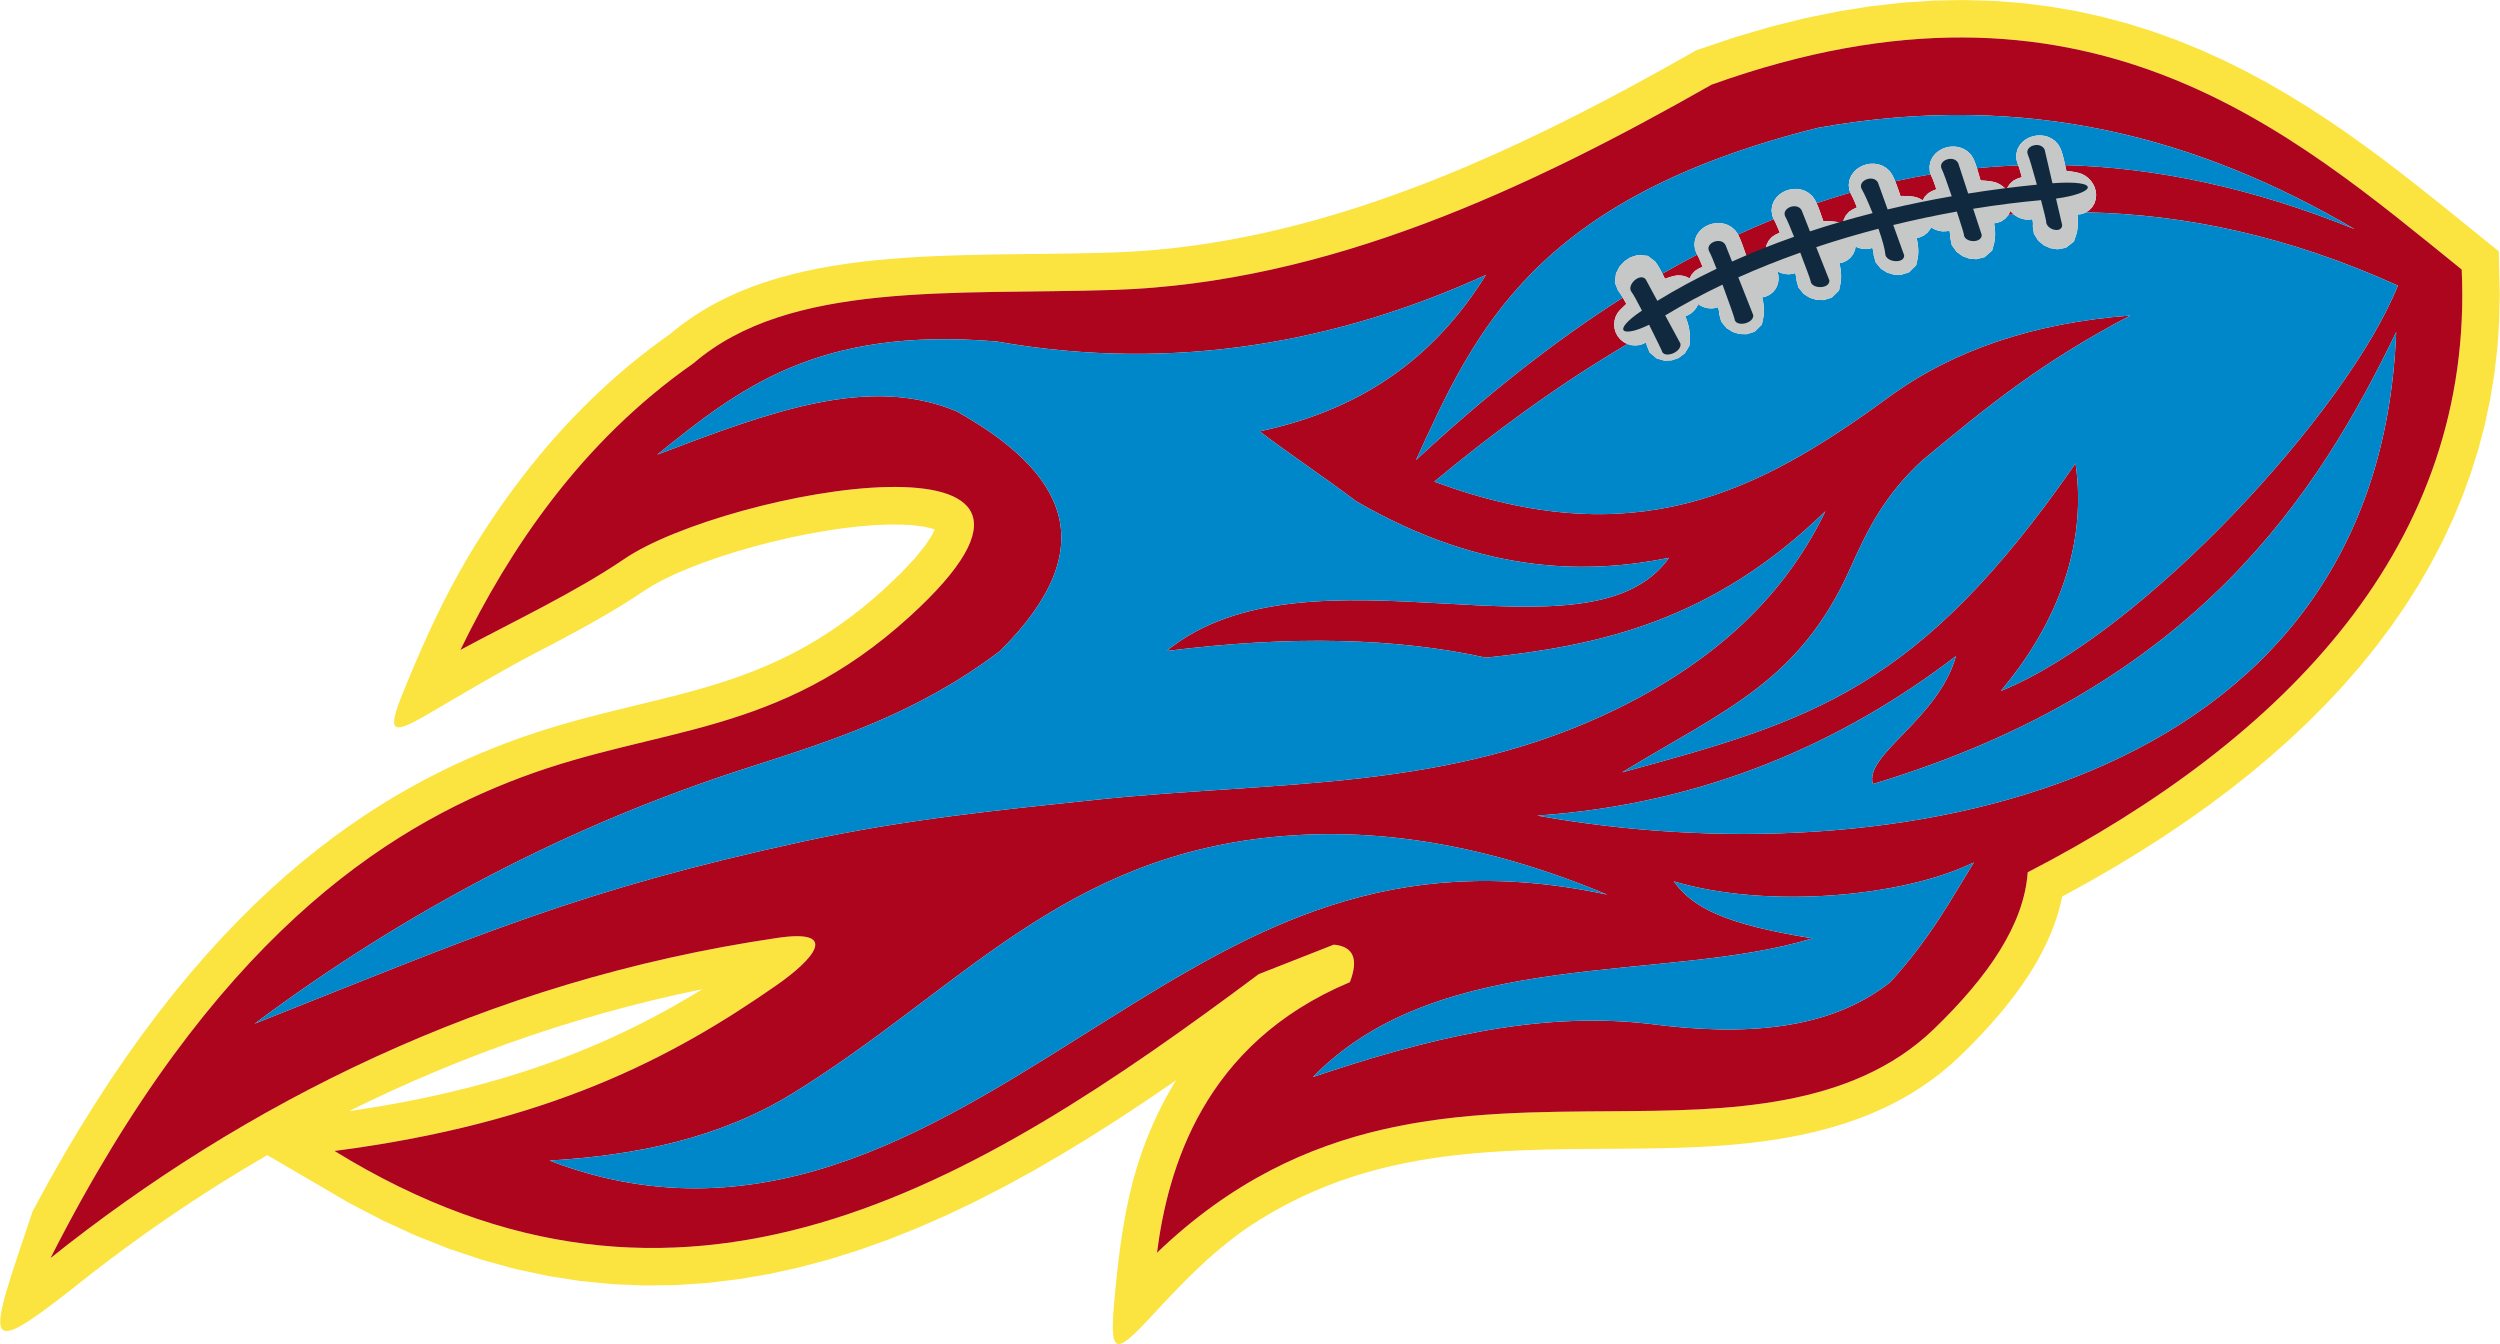
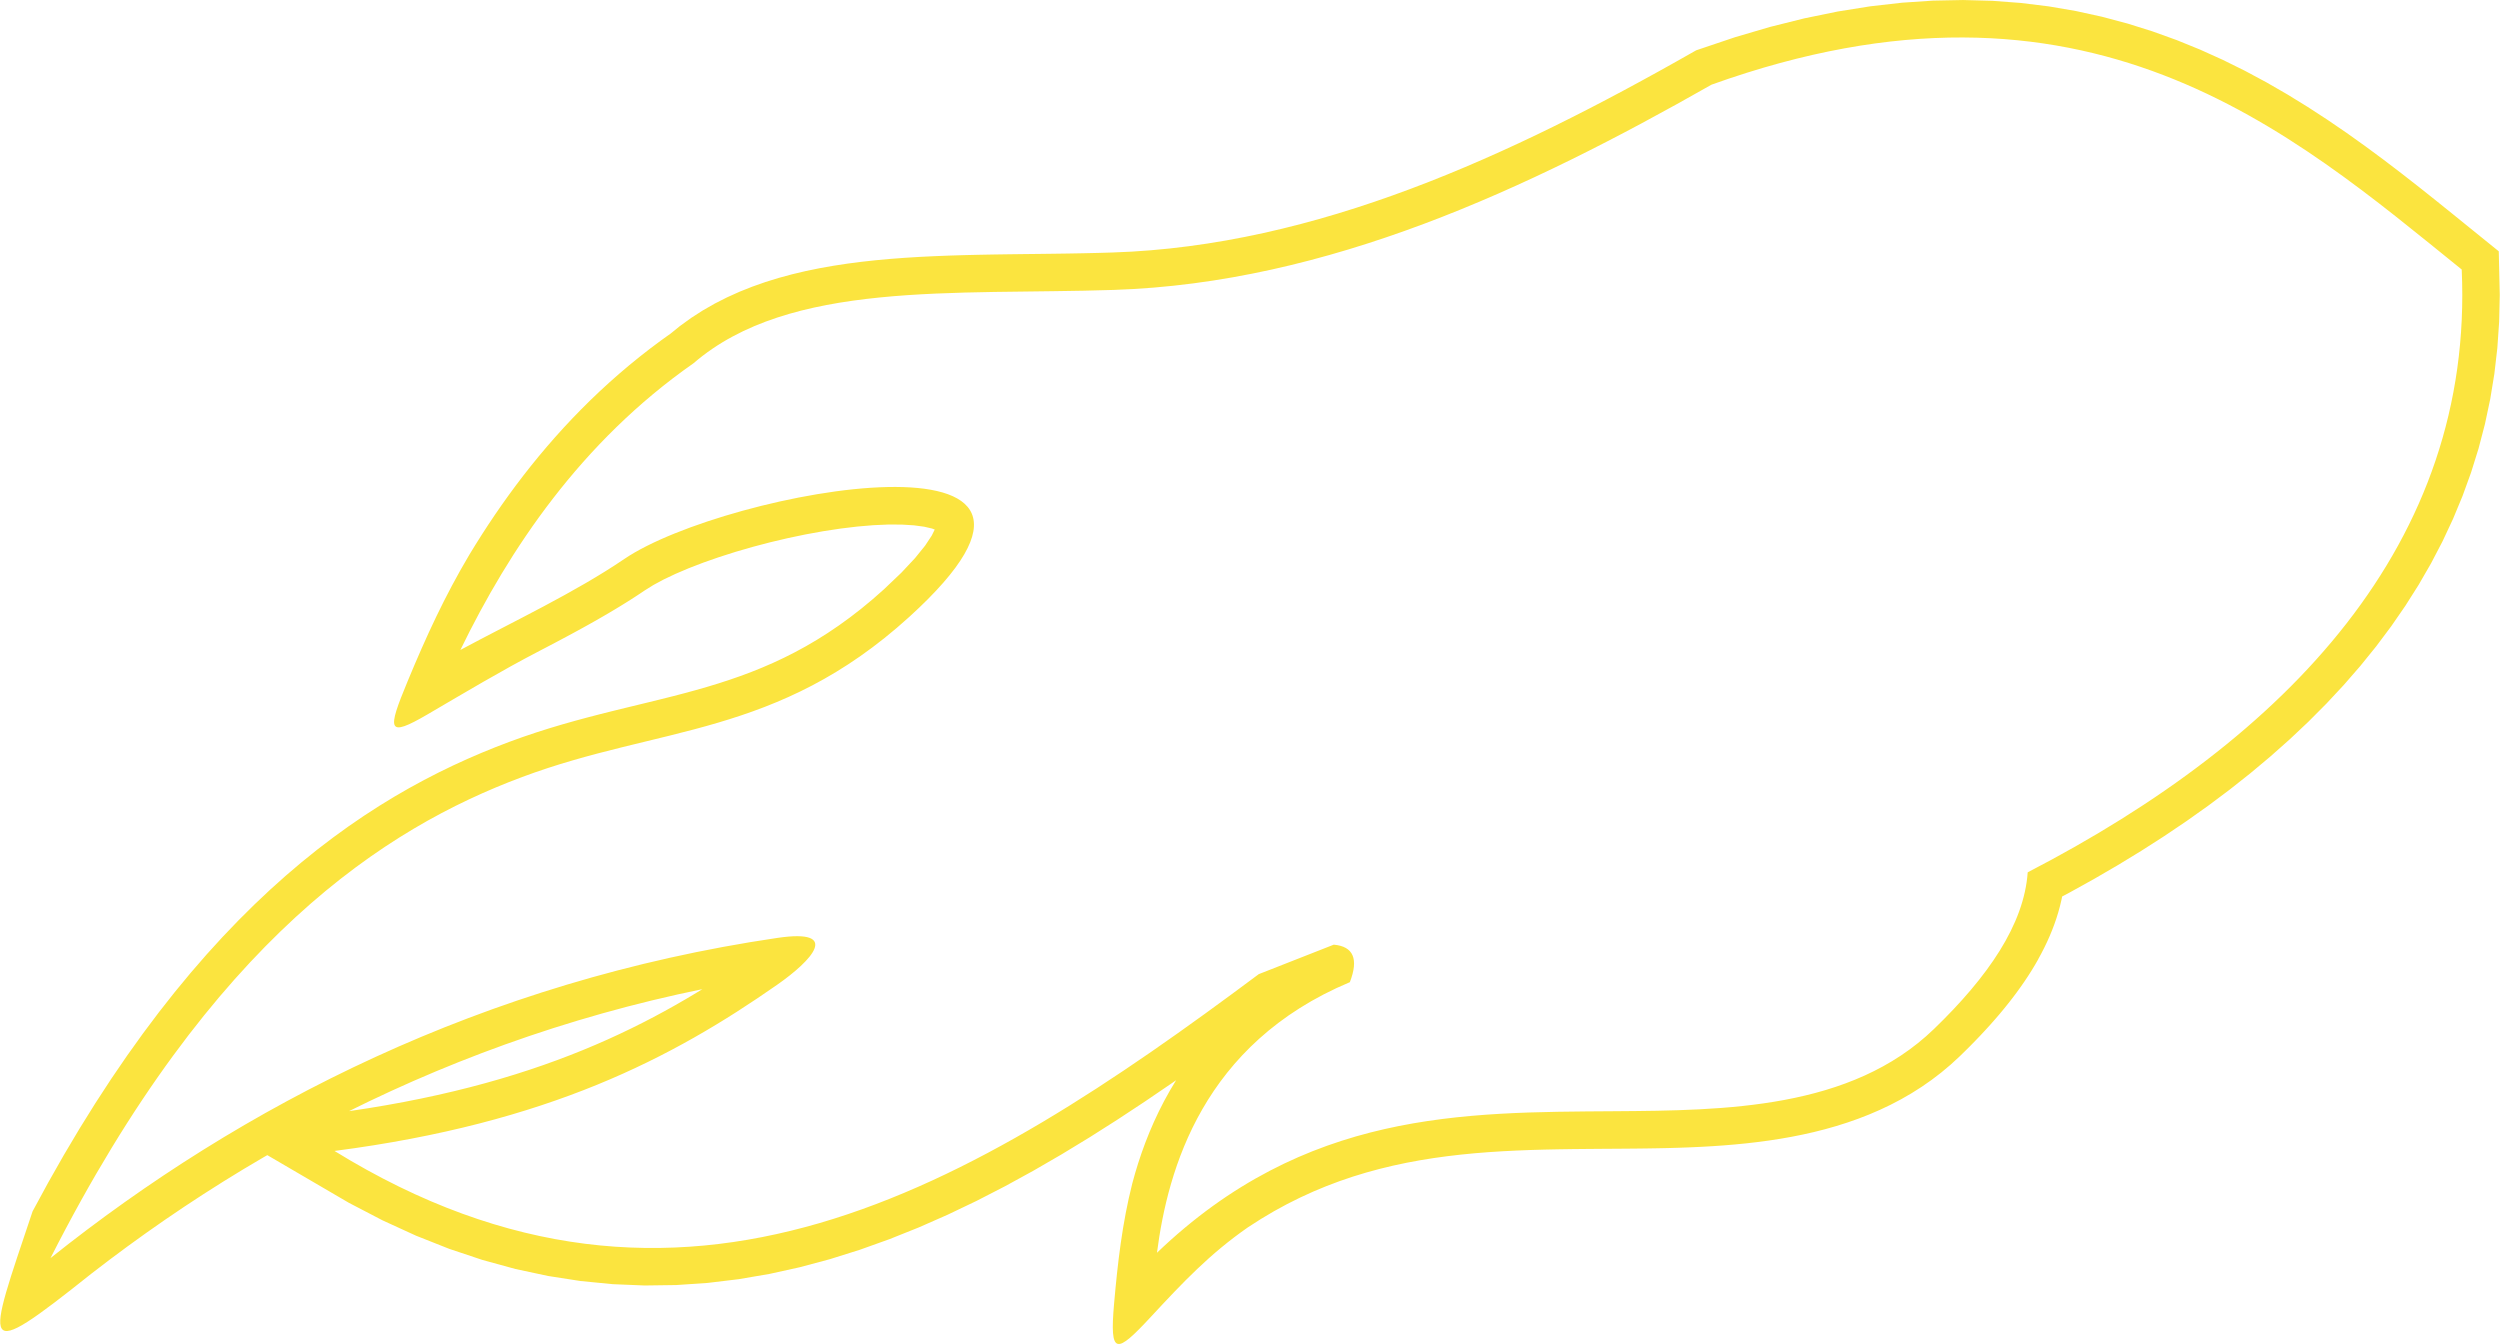
<svg xmlns="http://www.w3.org/2000/svg" xml:space="preserve" width="3300px" height="1774px" version="1.1" style="shape-rendering:geometricPrecision; text-rendering:geometricPrecision; image-rendering:optimizeQuality; fill-rule:evenodd; clip-rule:evenodd" viewBox="0 0 3457.45 1858.98">
  <defs>
    <style type="text/css">
   
    .fil2 {fill:#0087C9}
    .fil1 {fill:#AE051E}
    .fil3 {fill:#C5C8C6}
    .fil0 {fill:#FBE43F}
    .fil4 {fill:#10293F;fill-rule:nonzero}
   
  </style>
  </defs>
  <g id="Layer_x0020_1">
    <path class="fil0" d="M2819.02 1326.77l4.28 -7.88 4.07 -7.94 3.85 -8.02 3.61 -8.07 3.37 -8.15 3.13 -8.23 2.87 -8.31 2.59 -8.36 2.32 -8.44 2.03 -8.52 0.97 -4.82 10.36 -5.48 33.61 -18.64 32.98 -19.18 32.34 -19.72 31.65 -20.28 30.93 -20.85 30.19 -21.42 29.4 -22.01 28.59 -22.61 27.73 -23.21 26.85 -23.82 25.93 -24.45 24.97 -25.08 23.98 -25.72 22.94 -26.38 21.88 -27.04 20.75 -27.7 19.6 -28.38 18.41 -29.05 17.17 -29.74 15.88 -30.42 14.56 -31.11 13.19 -31.78 11.78 -32.47 10.33 -33.13 8.83 -33.8 7.3 -34.44 5.74 -35.09 4.13 -35.72 2.5 -36.34 0.84 -36.95 -1.37 -60.41 -40.93 -33.11 -22.63 -18.32 -23.09 -18.6 -23.6 -18.77 -24.14 -18.86 -24.7 -18.84 -25.32 -18.72 -25.95 -18.53 -26.64 -18.2 -27.35 -17.8 -28.1 -17.29 -28.91 -16.68 -29.73 -15.95 -30.59 -15.14 -31.49 -14.21 -32.42 -13.18 -33.38 -12.03 -34.35 -10.78 -35.35 -9.42 -36.37 -7.97 -37.42 -6.4 -38.46 -4.73 -39.52 -2.97 -40.6 -1.11 -41.69 0.84 -42.78 2.88 -43.9 4.99 -45.03 7.19 -46.2 9.48 -47.37 11.84 -48.58 14.28 -53.54 18.05 -28.04 15.85 -23.73 13.24 -23.85 13.1 -23.95 12.95 -24.05 12.77 -24.16 12.58 -24.26 12.36 -24.36 12.13 -24.46 11.89 -24.55 11.61 -24.65 11.33 -24.75 11.02 -24.84 10.71 -24.92 10.35 -25.01 10 -25.1 9.61 -25.2 9.23 -25.27 8.81 -25.35 8.38 -25.43 7.93 -25.52 7.46 -25.59 6.97 -25.68 6.48 -25.75 5.96 -25.83 5.42 -25.9 4.87 -25.98 4.3 -26.05 3.71 -26.14 3.12 -26.2 2.48 -26.28 1.86 -26.6 1.2 -20.21 0.59 -20.51 0.47 -20.58 0.37 -20.64 0.29 -20.66 0.26 -20.68 0.23 -20.67 0.26 -20.66 0.3 -20.62 0.39 -20.57 0.49 -20.49 0.63 -20.42 0.81 -20.31 1 -20.21 1.25 -20.08 1.52 -19.94 1.82 -19.79 2.17 -19.61 2.54 -19.43 2.97 -19.25 3.41 -19.03 3.92 -18.8 4.45 -18.56 5.03 -18.3 5.66 -18.01 6.34 -17.7 7.04 -17.36 7.82 -17 8.62 -16.57 9.48 -16.11 10.36 -15.61 11.29 -12.64 10.27 -13.57 9.7 -14.99 11.2 -14.63 11.42 -14.31 11.64 -13.95 11.86 -13.62 12.03 -13.29 12.22 -12.98 12.39 -12.64 12.57 -12.32 12.7 -12.02 12.85 -11.71 12.98 -11.4 13.1 -11.12 13.2 -10.81 13.31 -10.54 13.4 -10.25 13.49 -9.97 13.55 -9.7 13.6 -9.44 13.65 -9.17 13.71 -8.91 13.72 -8.67 13.75 -8.43 13.76c-34.09,57.41 -59.79,113.21 -85.56,175.38 -28.21,68.05 -28.65,78.53 27.77,45.57 52.8,-30.83 100.58,-59.58 154.6,-87.67l7.42 -3.86 7.44 -3.9 7.47 -3.93 7.46 -3.96 7.47 -3.98 7.49 -4.03 7.49 -4.06 7.46 -4.09 7.45 -4.13 7.44 -4.17 7.4 -4.22 7.36 -4.24 7.32 -4.28 7.29 -4.34 7.25 -4.39 7.17 -4.43 7.13 -4.47 7.06 -4.54 6.98 -4.59 5.94 -3.99 12.24 -7.64 14 -7.54 16.43 -7.81 18.49 -7.88 20.22 -7.78 21.65 -7.57 22.79 -7.26 23.63 -6.85 24.24 -6.36 24.56 -5.79 24.62 -5.14 24.39 -4.43 23.91 -3.63 23.12 -2.79 22.05 -1.87 20.64 -0.91 18.87 0.07 16.71 1.03 14.05 1.89 10.82 2.5 3.87 1.42 -4.13 8.39 -9.12 13.81 -13.92 17.23 -18.94 20.23 -24.26 23.12 -15.72 13.85 -15.71 12.99 -15.56 12.04 -15.43 11.17 -15.31 10.34 -15.21 9.57 -15.13 8.86 -15.09 8.2 -15.06 7.6 -15.05 7.04 -15.07 6.53 -15.12 6.08 -15.17 5.67 -15.27 5.3 -15.38 4.98 -15.5 4.72 -15.63 4.47 -15.79 4.3 -15.97 4.16 -16.14 4.06 -16.33 4.01 -16.53 4.02 -16.73 4.06 -16.95 4.16 -17.16 4.3 -17.39 4.51 -17.61 4.75 -17.84 5.06 -18.06 5.4 -18.29 5.81 -18.52 6.26 -18.7 6.76 -18.89 7.25c-6.39,2.6 -12.78,5.2 -19.17,7.81 -6.49,2.8 -12.98,5.6 -19.48,8.4l-19.76 9.04 -20.03 9.72 -20.29 10.44 -20.51 11.18 -20.73 11.98 -20.92 12.79 -21.1 13.66 -21.27 14.55 -21.41 15.49 -21.54 16.44 -21.66 17.45 -21.75 18.49 -21.84 19.55 -21.9 20.66 -21.96 21.79 -22 22.96 -22.03 24.17 -22.05 25.41 -22.05 26.68 -22.04 27.99 -22.02 29.34 -21.99 30.72 -21.95 32.12 -21.89 33.58 -21.84 35.07 -21.75 36.59 -21.67 38.15 -21.58 39.74c-64,191.22 -77.18,212.6 81.5,86.09l24.81 -18.98 25.21 -18.73 25.6 -18.46 26.02 -18.2 26.41 -17.89 26.81 -17.59 27.21 -17.27 27.61 -16.95 28.01 -16.59 5.45 -3.12 112.7 65.87 46.67 24.32 46.39 21.25 46.1 18.26 45.82 15.31 45.52 12.47 45.2 9.67 44.88 6.98 44.53 4.35 44.16 1.82 43.77 -0.61 43.36 -2.94 42.96 -5.17 42.53 -7.28 42.1 -9.29 41.69 -11.18 41.28 -12.96 40.89 -14.65 40.51 -16.21 40.15 -17.68 39.81 -19.04 39.49 -20.31 39.19 -21.48 38.91 -22.55 38.67 -23.52 38.43 -24.41 38.21 -25.19 38.02 -25.89 5.15 -3.6 -8.59 14.32 -7.99 14.45 -7.37 14.48 -6.78 14.47 -6.23 14.45 -5.69 14.37 -5.19 14.28 -4.71 14.15 -4.26 14.02 -3.83 13.83c-13.88,54.93 -20.2,109.51 -25.17,166.18 -6.34,72.35 2.8,70.13 51.05,18.15 44.22,-47.64 81.47,-87.1 134.14,-123.69l18.02 -11.57 18.04 -10.7 18.07 -9.85 18.12 -9.05 18.14 -8.29 18.2 -7.56 18.25 -6.88 18.31 -6.23 18.39 -5.61 18.46 -5.03 18.53 -4.48 18.62 -3.97 18.7 -3.48 18.78 -3.03 18.89 -2.6 18.96 -2.22 19.04 -1.86 19.12 -1.53 19.22 -1.24 19.28 -0.98 19.37 -0.76 19.42 -0.56 19.5 -0.41 19.57 -0.29 19.61 -0.19 19.68 -0.16 19.73 -0.13 14.36 -0.1 14.53 -0.13 14.7 -0.18 14.87 -0.24 15 -0.32 15.12 -0.43 15.24 -0.56 15.34 -0.71 15.42 -0.88 15.48 -1.08 15.53 -1.29 15.58 -1.53 15.61 -1.81 15.62 -2.08 15.61 -2.4 15.61 -2.74 15.59 -3.11 15.53 -3.49 15.47 -3.92 15.4 -4.36 15.32 -4.83 15.2 -5.34 15.06 -5.86 14.92 -6.42 14.75 -7.01 14.54 -7.61 14.3 -8.25 14.06 -8.9 13.78 -9.6 13.45 -10.28 13.1 -10.99 12.4 -11.41 7.68 -7.5 7.2 -7.18 7.05 -7.21 6.93 -7.23 6.77 -7.27 6.62 -7.28 6.47 -7.32 6.33 -7.36 6.15 -7.4 5.99 -7.43 5.82 -7.46 5.65 -7.51 5.46 -7.57 5.28 -7.58 5.09 -7.64 4.92 -7.72 4.71 -7.78 4.5 -7.82zm-2749.5 413.5c264.2,-211.05 598.85,-383.06 1005.47,-442.92 89.47,-13.17 47.28,31.57 -0.41,64.88 -144.73,101.04 -315.78,191.25 -612.24,229.8 480.71,296.36 882.37,51.25 1278.53,-244.58 34.59,-13.59 69.18,-27.18 103.77,-40.77 27.17,2.48 34.58,19.77 22.23,51.88 -203.33,85.24 -251.83,258.6 -266.82,374.3 205.13,-196.71 423.38,-194.29 633.49,-195.79 151.92,-1.08 326.22,-2.64 441.19,-113.65 74.85,-72.27 124.72,-144.53 129.73,-216.8 358.63,-185.54 617.46,-454.71 600.35,-833.82 -235.96,-190.46 -519.14,-441.61 -1037.64,-255.71 -253.96,144.45 -531.05,274.23 -826.74,283.93 -221.7,7.29 -448.48,-13.23 -581.5,101.48 -155.78,108.84 -255.01,257.78 -322.41,396.53 71.98,-38.8 158.6,-79.5 226.63,-125.77 140.9,-95.82 698.69,-196.46 394.14,80.16 -182.9,166.12 -345.66,150.56 -535.34,221.37 -189.68,70.81 -428.53,224.29 -652.43,665.48zm413.01 -203.33l27.51 -13.46 30.42 -14.26 30.83 -13.84 31.23 -13.38 31.63 -12.93 32.04 -12.45 32.45 -11.98 32.85 -11.47 33.26 -10.97 33.66 -10.43 34.08 -9.91 34.48 -9.36 34.89 -8.79 35.31 -8.22 34.04 -7.27 -8.27 5.07 -14.35 8.54 -14.6 8.42 -14.87 8.29 -15.16 8.16 -15.48 8.02 -15.8 7.88 -16.15 7.73 -16.52 7.58 -16.92 7.42 -17.33 7.25 -17.76 7.08 -18.21 6.9 -18.69 6.72 -19.2 6.53 -19.69 6.33 -20.25 6.13 -20.8 5.91 -21.37 5.7 -21.97 5.46 -22.59 5.24 -23.22 4.99 -23.89 4.75 -24.55 4.48 -25.25 4.22 -25.79 3.92z" />
    <g>
-       <path class="fil1" d="M69.52 1740.27c264.2,-211.05 598.85,-383.06 1005.47,-442.92 89.47,-13.17 47.28,31.57 -0.41,64.88 -144.73,101.04 -315.78,191.25 -612.24,229.8 480.71,296.36 882.37,51.25 1278.53,-244.58 34.59,-13.59 69.18,-27.18 103.77,-40.77 27.17,2.48 34.58,19.77 22.23,51.88 -203.33,85.24 -251.83,258.6 -266.82,374.3 205.13,-196.71 423.38,-194.29 633.49,-195.79 151.92,-1.08 326.22,-2.64 441.19,-113.65 74.85,-72.27 124.72,-144.53 129.73,-216.8 358.63,-185.54 617.46,-454.71 600.35,-833.82 -235.96,-190.46 -519.14,-441.61 -1037.64,-255.71 -253.96,144.45 -531.05,274.23 -826.74,283.93 -221.7,7.29 -448.48,-13.23 -581.5,101.48 -155.78,108.84 -255.01,257.78 -322.41,396.53 71.98,-38.8 158.6,-79.5 226.63,-125.77 140.9,-95.82 698.69,-196.46 394.14,80.16 -182.9,166.12 -345.66,150.56 -535.34,221.37 -189.68,70.81 -428.53,224.29 -652.43,665.48zm839.24 -1111.38c158.04,-60.03 293.06,-110.78 414.33,-59.85 148.88,83.63 205.66,186.44 59.84,331.47 -114.68,86.69 -229.72,123.11 -349.29,161.53 -246.85,79.33 -473.6,198.66 -681.93,354.08 309.18,-122.87 448.97,-184.88 760.03,-252.41 140.05,-30.4 272.13,-43.48 402.2,-57.25 252.74,-26.76 487.89,-11.13 722.57,-126.03 154.46,-75.64 239.39,-172.41 288.13,-273.28 -156.52,152.25 -313.05,185.88 -469.57,202.56 -123.15,-27.24 -269.7,-31.08 -441.95,-9.2 198.22,-160.96 583.79,28.23 695.15,-128.91 -106.13,21.35 -252.34,26.22 -432.75,-78.26 -44.5,-33.76 -89,-62.91 -133.5,-96.67 151.86,-32.24 246.96,-110.51 313.05,-216.38 -200.06,91.18 -427.45,136.2 -676.74,92.08 -248.86,-21.03 -357.18,66.02 -469.57,156.52zm1217.33 499.26c230.57,-15.88 422.07,-100.52 579.1,-220.6 -23.94,87.05 -127.29,136.22 -114.9,176.94 449.18,-135.36 616.85,-403.98 723.87,-625.06 -24.82,639.85 -706.69,755.63 -1188.07,668.72zm-167.75 -491.77c92.24,-85.62 187.18,-161.88 286.02,-224.67l-1.11 -1.86 1.12 1.87 1.17 2.01 1.19 2.08 1.21 2.14 1.23 2.2 0.15 0.26 -1.06 0.97 -1.05 0.99 -1.05 0.99 -1.04 1 -1.01 0.98 -1.02 0.99 -1.04 1.03 -0.21 0.21 -1.39 1.32 -3.24 3.97 -2.66 5.07 -1.6 5.4 -0.53 5.53 0.53 5.54 1.61 5.42 2.68 5.09 3.69 4.48 4.49 3.7 5.09 2.67 5.41 1.61 -5.05 -1.5c-100.15,59.04 -189.74,125.92 -267.25,190.39 274.82,101.74 445.85,17.02 627.97,-116.46 90.07,-66.02 202.48,-103.28 334.89,-113.34 -124.09,65.11 -197.63,125.62 -287.25,199.92 -53.8,49.17 -77.46,98.89 -100.23,149.81 -69.92,156.47 -172.7,195.16 -315.71,282.22 262.79,-71.53 410.46,-114.48 627.36,-427.43 17.62,121.79 -32.95,231.32 -103.41,314.82 195.35,-78.81 479.51,-386.65 549.22,-560.71 -151.06,-68.61 -295.44,-98.73 -431.56,-101.36l4.17 -2.53 4.47 -4.51 3.26 -5.44 1.84 -5.91 0.51 -5.98 -0.69 -5.67 -1.59 -5.14 -2.29 -4.57 -2.89 -4.09 -3.47 -3.59 -4.01 -3.08 -4.65 -2.52 -4.54 -1.51 -4.88 -1.05 -4.05 -0.73 -4.02 -0.57 -4.01 -0.41 -0.02 0 -0.02 -0.11 -0.65 -2.94 -0.67 -3.06 -0.43 -1.92c125.95,3.45 258.94,31.27 400.44,88.56 -214.67,-125.87 -454.05,-192.04 -742.25,-140.18 -392.13,97.91 -474.58,280.82 -556.12,459.6zm275.09 -245.39l1.52 -12.72 4.98 -9.56 6.66 -7.22 8.24 -5.48 -8.24 5.48 -6.66 7.22 -4.98 9.56 -1.52 12.72zm32.04 -38.34l13.42 1.27 10.16 7.66 -10.16 -7.66 -13.42 -1.27zm28.28 15.88l1.48 2.54 1.44 2.6 -1.44 -2.6 -1.48 -2.54zm5.43 9.99c15.93,-9.16 31.97,-17.94 48.11,-26.37l0.59 1.14 0.85 1.7 0.9 1.92 0.93 2.08 0.94 2.18 0.97 2.31 0.99 2.41 1 2.46 0.26 0.64 -0.58 0.27 -1.2 0.58 -1.2 0.59 -1 0.5 -1.11 0.53 -1.35 0.67 -4.56 3.08 -4.36 4.98 -2.51 4.95 -0.26 -0.19 -5.03 -2.36 -5.45 -1.39 -5.72 -0.29 -4.97 0.74 -4.82 1.32 -3.9 1.21 -3.82 1.35 -0.18 0.07 -0.56 -1.15 -1.34 -2.7 -1.35 -2.71 -0.27 -0.52zm47.34 -27.84l-2.2 -5.37 0 0 2.2 5.37zm-3.14 -12.53l-0.01 0 0.96 -7.05 -0.95 7.05zm3.51 -13.22l3.52 -4.95 4.05 -3.87 -4.05 3.87 -3.52 4.95zm31.42 -16.39l5.5 0.73 5.62 1.83 -5.62 -1.83 -5.5 -0.73zm25.48 15.89c16.33,-7.51 32.78,-14.63 49.34,-21.33l0.15 0.35 1.37 2.61 0.84 1.71 0.9 1.92 0.93 2.07 0.95 2.19 0.97 2.31 0.99 2.41 1 2.45 0.25 0.65 -0.57 0.27 -1.21 0.58 -1.2 0.59 -0.99 0.5 -1.11 0.53 -1.36 0.67 -4.56 3.08 -4.36 4.97 -2.88 5.69 -1.41 5.89 -0.12 5.78 0.98 5.48 0.79 2.1 -1.69 -1.01 -4.92 -1.94 -4.68 -0.98 -4.97 -0.47 -4.1 -0.25 -4.06 -0.09 -4.04 0.06 -0.01 0 -0.03 -0.1 -1 -2.84 -1.02 -2.96 -1.05 -2.99 -1.07 -3 -1.08 -2.98 -1.1 -2.94 -1.14 -2.87 -1.18 -2.81 -1.25 -2.74 -1.3 -2.56zm86.78 -62.38l5.63 1.83 5.49 3.09 -5.49 -3.09 -5.63 -1.83zm21.87 19c15.47,-5.24 31.05,-10.11 46.74,-14.63l0.86 2.13 1.37 2.61 0.85 1.71 0.89 1.92 0.93 2.07 0.95 2.19 0.97 2.31 0.99 2.41 1 2.45 0.26 0.64 -0.58 0.28 -1.2 0.58 -1.2 0.59 -1 0.49 -1.11 0.53 -1.35 0.68 -4.56 3.08 -4.36 4.97 -2.89 5.69 -1.4 5.88 0 0.06 -0.05 -0.03 -4.91 -1.94 -4.68 -0.97 -4.97 -0.47 -4.11 -0.25 -4.06 -0.09 -4.03 0.06 -0.01 0 -0.04 -0.11 -0.99 -2.84 -1.03 -2.95 -1.05 -3 -1.06 -3 -1.08 -2.97 -1.11 -2.94 -1.14 -2.88 -1.18 -2.8 -0.66 -1.46zm45.41 -17.87l0 0 -0.95 -7.15 0.95 7.15zm63.31 -12.48c16.28,-3.58 32.66,-6.8 49.18,-9.56l-1.23 -3.58 -0.52 -7.23 0 0 0.52 7.23 1.88 5.48 1.21 2.67 0.75 1.77 0.78 1.97 0.81 2.11 0.81 2.25 0.84 2.37 0.84 2.46 0.86 2.5 0.22 0.66 -0.58 0.23 -1.23 0.51 -3.55 1.48 -1.31 0.57 -4.69 2.78 -4.63 4.69 -2.93 5.02 -3.88 -2.32 -4.91 -1.94 -4.68 -0.98 -4.97 -0.46 -4.1 -0.25 -4.06 -0.09 -4.04 0.06 -0.01 0 -0.04 -0.11 -0.99 -2.84 -1.02 -2.95 -1.05 -3 -1.07 -3 -1.08 -2.97 -1.1 -2.94 -1.03 -2.59zm51.71 -33.34l3.82 -4.76 4.28 -3.61 -4.28 3.61 -3.82 4.76zm37.02 -13.61l0.77 0.15 -0.01 0 -0.76 -0.15zm24.03 27.7l0.38 1.21c18.87,-1.86 37.92,-3.15 57.12,-3.9l0.6 1.68 0.66 1.99 0.68 2.15 0.68 2.29 0.7 2.42 0.7 2.5 0.7 2.55 0.18 0.67 -0.59 0.2 -1.28 0.44 -1.27 0.45 -1.04 0.37 -1.06 0.36 -1.44 0.5 -4.98 2.57 -4.9 4.42 -3.54 5.32 -1.19 3.23 -1.43 -1.8 -3.67 -3.38 -4.19 -2.85 -4.79 -2.23 -4.62 -1.25 -4.93 -0.76 -4.09 -0.49 -4.05 -0.33 -4.04 -0.18 0 0 -0.85 -3 -0.85 -3.01 -0.88 -3.06 -0.88 -3.04 -0.91 -3.03 -0.93 -3.01zm98.3 -42.32l5.36 2.47 0 0 -5.36 -2.47zm10.46 6.18l4.38 4.98 -4.38 -4.98 0 0zm40.96 99.18l-5.95 1.87 0 0 5.95 -1.87zm-81.56 9.29l-5.46 -1.06 -4.88 -1.9 -4.39 -2.57 -3.92 -3.22 -2.84 -3.15 -0.04 0.17 -2.73 5.25c2.53,-0.21 5.07,-0.42 7.62,-0.62l1.91 1.57 4.39 2.57 4.88 1.9 5.46 1.06zm-42.79 16.08l0.1 3.95 -0.14 4.01 0.13 -4.01 -0.09 -3.95zm-1.19 16.4l-2.86 10.31 2.85 -10.31 0.01 0zm-70.79 -16.14l-5.5 -0.73 0 0 5.5 0.73zm-16.52 -5.73l-1.09 2.45 0 0 1.09 -2.45zm-5.02 7.47l0 0 -5.02 3.9 5.02 -3.9zm-10.68 6.44l-4.34 0.87 0.75 3.34 0.37 2.02 -0.37 -2.02 -0.75 -3.34 4.34 -0.87zm-36 51.56l-9.11 -2.77 0 0 9.11 2.77zm-17.7 -8.17l-7.31 -8.95 7.31 8.94 0 0.01zm-14.62 -27.88l-5.9 0.74 -0.01 0 5.91 -0.74zm-32.79 16.86l-5.65 2.53 -4.35 0.87 4.35 -0.87 5.65 -2.53zm-20.5 51l-11.21 3.43 -0.01 0 11.22 -3.43zm-59.38 -32.22l-5.54 -0.41 -5.08 -1.31 5.08 1.31 5.54 0.41zm-47.39 79.44l-11.21 3.44 11.21 -3.44 0 0zm-38.85 -5.08l-7.3 -8.94 0 0 7.3 8.94zm-10 -18.87l-0.25 -3.29 0.25 3.29 0 0zm-25.8 -12.03l-1.66 -1.06c-1,0.5 -2.01,0.98 -3.01,1.48l1.23 -2.61 3.44 2.19zm-17.65 13.16l-3.63 1.33 3.63 -1.33zm2.14 42.11l-6.37 10.58 6.37 -10.58 0 0zm-24.48 20.28l-10.02 0.45 -10.72 -3.07 10.72 3.07 10.02 -0.45zm-496.24 991.28c154.99,-52.14 309.99,-91.56 464.98,-73.56 132.67,17.53 250.01,8.77 333.63,-57.8 55.34,-60.76 82.66,-112.2 115.59,-165.5 -98.16,47.97 -285.73,64.79 -415.07,26.27 26.26,36.35 70.04,59.12 191.78,78.81 -204.54,62.72 -513.71,9.82 -690.91,191.78zm-1056.06 115.59c119.45,-7.2 235.17,-30.46 336.87,-93.25 232.84,-143.74 372.81,-330.66 678.51,-355.65 134.21,-10.98 281.81,11.78 447.87,81.11 -299.83,-64.5 -488.84,46.25 -691.86,173.17 -223.51,139.73 -470.02,310.73 -771.39,194.62z" />
-     </g>
-     <path class="fil2" d="M908.76 628.89c158.04,-60.03 293.06,-110.78 414.33,-59.85 148.88,83.63 205.66,186.44 59.84,331.47 -114.68,86.69 -229.72,123.11 -349.29,161.53 -246.85,79.33 -473.6,198.66 -681.93,354.08 309.18,-122.87 448.97,-184.88 760.03,-252.41 140.05,-30.4 272.13,-43.48 402.2,-57.25 252.74,-26.76 487.89,-11.13 722.57,-126.03 154.46,-75.64 239.39,-172.41 288.13,-273.28 -156.52,152.25 -313.05,185.88 -469.57,202.56 -123.15,-27.24 -269.7,-31.08 -441.95,-9.2 198.22,-160.96 583.79,28.23 695.15,-128.91 -106.13,21.35 -252.34,26.22 -432.75,-78.26 -44.5,-33.76 -89,-62.91 -133.5,-96.67 151.86,-32.24 246.96,-110.51 313.05,-216.38 -200.06,91.18 -427.45,136.2 -676.74,92.08 -248.86,-21.03 -357.18,66.02 -469.57,156.52zm1217.33 499.26c230.57,-15.88 422.07,-100.52 579.1,-220.6 -23.94,87.05 -127.29,136.22 -114.9,176.94 449.18,-135.36 616.85,-403.98 723.87,-625.06 -24.82,639.85 -706.69,755.63 -1188.07,668.72zm-167.75 -491.77c92.24,-85.62 187.18,-161.88 286.02,-224.67l-1.11 -1.86 -1.07 -1.72 -1.01 -1.57 -0.94 -1.37 -2.45 -3.38 -4.35 -10.82 1.52 -12.72 4.98 -9.56 6.66 -7.22 8.24 -5.48 10.64 -3.36 13.42 1.27 10.16 7.66 3.12 4.44 1.58 2.51 1.48 2.54 1.44 2.6 1.4 2.68 1.11 2.17c15.93,-9.16 31.97,-17.94 48.11,-26.37l-0.77 -1.47 -2.2 -5.37 -0.95 -7.16 0.96 -7.05 2.56 -6.17 3.52 -4.95 4.05 -3.87 4.35 -2.94 4.57 -2.18 4.75 -1.5 4.98 -0.84 5.2 -0.11 5.5 0.73 5.62 1.83 5.5 3.09 4.94 4.43 3.47 4.93 0.45 0.88c16.33,-7.51 32.78,-14.63 49.34,-21.33l-2.04 -5.01 -0.95 -7.16 0.96 -7.05 2.55 -6.17 3.52 -4.96 4.05 -3.86 4.36 -2.94 4.57 -2.18 4.74 -1.5 4.98 -0.84 5.21 -0.12 5.49 0.74 5.63 1.83 5.49 3.09 4.94 4.43 3.48 4.93 1.74 3.44 0.59 1.28c15.47,-5.24 31.05,-10.11 46.74,-14.63l-1.33 -3.24 -0.95 -7.15 0.96 -7.06 2.56 -6.17 3.52 -4.95 4.05 -3.87 4.35 -2.94 4.57 -2.18 4.75 -1.49 4.97 -0.85 5.21 -0.11 5.49 0.74 5.63 1.83 5.5 3.09 4.94 4.43 3.47 4.93 1.75 3.44 1.25 2.74 1.18 2.8 0.11 0.29c16.28,-3.58 32.66,-6.8 49.18,-9.56l-1.23 -3.58 -0.52 -7.23 1.38 -6.97 2.9 -6 3.82 -4.76 4.28 -3.61 4.49 -2.66 4.68 -1.92 4.84 -1.21 5.02 -0.56 5.22 0.2 5.44 1.06 5.5 2.15 5.3 3.41 4.67 4.71 3.18 5.13 1.54 3.54 1.09 2.8 1.01 2.87 0.97 2.94 0.38 1.21c18.87,-1.86 37.92,-3.15 57.12,-3.9l-0.05 -0.15 -1.05 -2.76 -1.55 -5.58 -0.1 -7.23 1.78 -6.88 3.26 -5.82 4.08 -4.51 4.48 -3.37 4.66 -2.4 4.79 -1.63 4.9 -0.93 5.04 -0.25 5.2 0.49 5.36 1.39 5.36 2.47 5.1 3.71 4.38 4.98 2.87 5.3 1.33 3.62 0.93 2.88 0.84 2.92 0.8 2.99 0.74 3.05 0.73 3.08 0.7 3.1 0.27 1.17c125.95,3.45 258.94,31.27 400.44,88.56 -214.67,-125.87 -454.05,-192.04 -742.25,-140.18 -392.13,97.91 -474.58,280.82 -556.12,459.6zm25.28 29.88c274.82,101.74 445.85,17.02 627.97,-116.46 90.07,-66.02 202.48,-103.28 334.89,-113.34 -124.09,65.11 -197.63,125.62 -287.25,199.92 -53.8,49.17 -77.46,98.89 -100.23,149.81 -69.92,156.47 -172.7,195.16 -315.71,282.22 262.79,-71.53 410.46,-114.48 627.36,-427.43 17.62,121.79 -32.95,231.32 -103.41,314.82 195.35,-78.81 479.51,-386.65 549.22,-560.71 -151.06,-68.61 -295.44,-98.73 -431.56,-101.36l-1.26 0.76 -5.95 1.87 -4.41 0.35 0.36 3.39 0.24 3.78 0.07 3.87 -0.14 3.94 -0.36 4.01 -0.65 4.08 -1.01 4.26 -3.45 10.12 -11.08 8.58 -11.53 2.1 -9.83 -1.51 -8.72 -3.82 -7.9 -6.37 -6.21 -9.74 -1.51 -10.18 0.14 -3.31 -0.02 -1.01 -0.08 -1.22 -0.16 -1.41 -0.24 -1.55 -0.3 -1.66 -2.87 0.68 -5.95 0.04 -5.46 -1.06 -4.88 -1.9 -4.39 -2.57 -1.91 -1.57c-2.55,0.2 -5.09,0.41 -7.62,0.62l-0.2 0.39 -4.22 4.77 -5.22 3.6 -5.81 2.21 -4.39 0.61 0.55 3.39 0.46 3.74 0.3 3.85 0.1 3.95 -0.14 4.01 -0.4 4.12 -0.75 4.32 -2.86 10.31 -10.56 9.21 -11.38 2.77 -9.9 -0.92 -8.95 -3.31 -8.24 -5.9 -6.77 -9.35 -2.11 -10.07 -0.06 -3.31 -0.07 -0.99 -0.16 -1.24 -0.25 -1.41 -0.32 -1.55 -0.39 -1.62 -2.85 0.85 -5.92 0.39 -5.5 -0.73 -4.98 -1.6 -4.56 -2.32 -1.48 -1.08 -1.09 2.45 -3.93 5.02 -5.02 3.9 -5.66 2.54 -4.34 0.87 0.75 3.34 0.68 3.72 0.53 3.83 0.32 3.93 0.11 4.01 -0.17 4.14 -0.5 4.36 -2.24 10.44 -9.99 9.82 -11.21 3.44 -9.94 -0.34 -9.11 -2.77 -8.59 -5.4 -7.31 -8.95 -2.69 -9.93 -0.25 -3.28 -0.14 -1 -0.23 -1.23 -0.32 -1.38 -0.42 -1.53 -0.48 -1.6 -2.78 1.02 -5.9 0.74 -5.55 -0.41 -5.08 -1.32 -3.82 -1.67 -0.89 4.81 -2.6 5.78 -3.93 5.02 -5.02 3.91 -5.65 2.53 -4.35 0.87 0.76 3.34 0.68 3.73 0.52 3.82 0.33 3.94 0.1 4.01 -0.16 4.13 -0.5 4.36 -2.25 10.44 -9.98 9.83 -11.21 3.43 -9.94 -0.33 -9.12 -2.78 -8.59 -5.4 -7.3 -8.95 -2.7 -9.92 -0.24 -3.29 -0.14 -1 -0.24 -1.22 -0.32 -1.38 -0.41 -1.53 -0.49 -1.6 -2.78 1.01 -5.9 0.74 -5.54 -0.41 -5.08 -1.31 -4.66 -2.04 -0.58 -0.37 0.1 0.23 1.35 5.55 0.2 6 -1.13 6.08 -2.59 5.78 -3.93 5.03 -5.02 3.9 -5.65 2.54 -4.35 0.87 0.76 3.33 0.67 3.73 0.53 3.83 0.32 3.93 0.11 4.01 -0.16 4.13 -0.5 4.37 -2.25 10.44 -9.99 9.82 -11.21 3.44 -9.94 -0.34 -9.11 -2.78 -8.59 -5.4 -7.3 -8.94 -2.7 -9.93 -0.25 -3.29 -0.14 -0.99 -0.23 -1.23 -0.32 -1.38 -0.42 -1.53 -0.48 -1.6 -2.78 1.02 -5.9 0.73 -5.54 -0.4 -5.09 -1.32 -4.65 -2.04 -1.66 -1.06c-1,0.5 -2.01,0.98 -3.01,1.48l-0.66 1.41 -3.29 4.51 -4.14 3.82 -4.89 3 -3.63 1.33 0.26 0.61 1.31 3.36 1.21 3.47 1.08 3.6 0.94 3.74 0.77 3.89 0.55 4 0.32 4.12 0.05 4.34 -0.72 9.65 -6.37 10.58 -8.72 6.49 -9.39 3.21 -10.02 0.45 -10.72 -3.07 -9.81 -8.19 -4.06 -10.16 -0.63 -3.33 -0.16 -0.63 -4.28 2.24 -5.4 1.6 -5.52 0.52 -5.55 -0.52 -5.05 -1.5c-100.15,59.04 -189.74,125.92 -267.25,190.39zm-167.79 823.48c154.99,-52.14 309.99,-91.56 464.98,-73.56 132.67,17.53 250.01,8.77 333.63,-57.8 55.34,-60.76 82.66,-112.2 115.59,-165.5 -98.16,47.97 -285.73,64.79 -415.07,26.27 26.26,36.35 70.04,59.12 191.78,78.81 -204.54,62.72 -513.71,9.82 -690.91,191.78zm-1056.06 115.59c119.45,-7.2 235.17,-30.46 336.87,-93.25 232.84,-143.74 372.81,-330.66 678.51,-355.65 134.21,-10.98 281.81,11.78 447.87,81.11 -299.83,-64.5 -488.84,46.25 -691.86,173.17 -223.51,139.73 -470.02,310.73 -771.39,194.62z" />
-     <polygon class="fil3" points="2336.55,478.18 2330.18,488.76 2321.46,495.25 2312.07,498.46 2302.05,498.91 2291.33,495.84 2281.52,487.65 2277.46,477.49 2276.83,474.16 2276.67,473.53 2272.39,475.77 2266.99,477.37 2261.47,477.89 2255.92,477.37 2250.51,475.76 2245.42,473.09 2240.93,469.39 2237.24,464.91 2234.56,459.82 2232.95,454.4 2232.42,448.86 2232.95,443.33 2234.55,437.93 2237.21,432.86 2240.45,428.89 2241.84,427.57 2242.05,427.36 2243.09,426.33 2244.11,425.34 2245.12,424.36 2246.16,423.36 2247.21,422.37 2248.26,421.38 2249.32,420.41 2249.17,420.15 2247.94,417.95 2246.73,415.81 2245.54,413.73 2244.37,411.72 2243.25,409.85 2242.18,408.13 2241.17,406.56 2240.23,405.19 2237.78,401.81 2233.43,390.99 2234.95,378.27 2239.93,368.71 2246.59,361.49 2254.83,356.01 2265.47,352.65 2278.89,353.92 2289.05,361.58 2292.17,366.02 2293.75,368.53 2295.23,371.07 2296.67,373.67 2298.07,376.35 2299.45,379.04 2300.8,381.75 2302.14,384.45 2302.7,385.6 2302.88,385.53 2306.7,384.18 2310.6,382.97 2315.42,381.65 2320.39,380.91 2326.11,381.2 2331.56,382.59 2336.59,384.95 2336.85,385.14 2339.36,380.19 2343.72,375.21 2348.28,372.13 2349.63,371.46 2350.74,370.93 2351.74,370.43 2352.94,369.84 2354.14,369.26 2354.72,368.99 2354.46,368.35 2353.46,365.89 2352.47,363.48 2351.5,361.17 2350.56,358.99 2349.63,356.91 2348.73,354.99 2347.88,353.29 2346.52,350.68 2344.32,345.31 2343.38,338.15 2344.33,331.1 2346.89,324.93 2350.41,319.98 2354.46,316.11 2358.81,313.17 2363.38,310.99 2368.13,309.49 2373.11,308.65 2378.31,308.54 2383.81,309.27 2389.43,311.1 2394.93,314.19 2399.87,318.62 2403.34,323.55 2405.09,326.99 2406.34,329.73 2407.52,332.54 2408.66,335.41 2409.76,338.35 2410.84,341.33 2411.91,344.33 2412.96,347.32 2413.98,350.28 2414.98,353.12 2415.01,353.22 2415.02,353.22 2419.06,353.16 2423.12,353.25 2427.22,353.5 2432.19,353.97 2436.87,354.95 2441.79,356.89 2443.48,357.9 2442.69,355.8 2441.71,350.32 2441.83,344.54 2443.24,338.65 2446.12,332.96 2450.48,327.99 2455.04,324.91 2456.4,324.24 2457.51,323.71 2458.5,323.21 2459.7,322.62 2460.91,322.04 2461.48,321.77 2461.23,321.12 2460.23,318.67 2459.24,316.26 2458.27,313.95 2457.32,311.76 2456.39,309.69 2455.49,307.77 2454.65,306.06 2453.28,303.45 2451.09,298.08 2450.14,290.93 2451.1,283.88 2453.65,277.71 2457.17,272.75 2461.22,268.89 2465.58,265.95 2470.15,263.77 2474.89,262.27 2479.87,261.43 2485.08,261.31 2490.57,262.05 2496.2,263.88 2501.69,266.97 2506.63,271.4 2510.11,276.33 2511.85,279.77 2513.1,282.51 2514.28,285.31 2515.42,288.19 2516.53,291.13 2517.61,294.1 2518.67,297.1 2519.72,300.1 2520.75,303.05 2521.74,305.89 2521.78,306 2521.79,306 2525.82,305.94 2529.88,306.03 2533.99,306.28 2538.96,306.75 2543.64,307.72 2548.55,309.66 2548.6,309.69 2548.6,309.63 2550,303.75 2552.89,298.06 2557.25,293.09 2561.81,290.01 2563.16,289.33 2564.27,288.8 2565.27,288.31 2566.47,287.72 2567.67,287.14 2568.25,286.86 2567.99,286.22 2566.99,283.77 2566,281.36 2565.03,279.05 2564.08,276.86 2563.15,274.79 2562.26,272.87 2561.41,271.16 2560.04,268.55 2557.85,263.18 2556.9,256.03 2557.86,248.97 2560.42,242.8 2563.94,237.85 2567.99,233.98 2572.34,231.04 2576.91,228.86 2581.66,227.37 2586.63,226.52 2591.84,226.41 2597.33,227.15 2602.96,228.98 2608.46,232.07 2613.4,236.5 2616.87,241.43 2618.62,244.87 2619.87,247.61 2621.05,250.41 2622.19,253.29 2623.29,256.23 2624.37,259.2 2625.44,262.2 2626.49,265.2 2627.51,268.15 2628.5,270.99 2628.54,271.1 2628.55,271.1 2632.59,271.04 2636.65,271.13 2640.75,271.38 2645.72,271.84 2650.4,272.82 2655.31,274.76 2659.19,277.08 2662.12,272.06 2666.75,267.37 2671.44,264.59 2672.75,264.02 2676.3,262.54 2677.53,262.03 2678.11,261.8 2677.89,261.14 2677.03,258.64 2676.19,256.18 2675.35,253.81 2674.54,251.56 2673.73,249.45 2672.95,247.48 2672.2,245.71 2670.99,243.04 2669.11,237.56 2668.59,230.33 2669.97,223.36 2672.87,217.36 2676.69,212.6 2680.97,208.99 2685.46,206.33 2690.14,204.41 2694.98,203.2 2700,202.64 2705.22,202.84 2710.65,203.9 2716.16,206.05 2721.46,209.46 2726.13,214.17 2729.31,219.3 2730.85,222.84 2731.94,225.64 2732.95,228.51 2733.92,231.45 2734.85,234.46 2735.76,237.49 2736.64,240.53 2737.52,243.59 2738.37,246.6 2739.22,249.6 2739.22,249.6 2743.26,249.78 2747.31,250.11 2751.4,250.6 2756.33,251.36 2760.95,252.61 2765.74,254.84 2769.93,257.69 2773.6,261.07 2775.03,262.87 2776.22,259.64 2779.76,254.32 2784.66,249.9 2789.64,247.33 2791.08,246.83 2792.14,246.47 2793.18,246.1 2794.45,245.65 2795.73,245.21 2796.32,245.01 2796.14,244.34 2795.44,241.79 2794.74,239.29 2794.04,236.87 2793.36,234.58 2792.68,232.43 2792.02,230.44 2791.37,228.61 2790.32,225.85 2788.77,220.27 2788.67,213.04 2790.45,206.16 2793.71,200.34 2797.79,195.83 2802.27,192.46 2806.93,190.06 2811.72,188.43 2816.62,187.5 2821.66,187.25 2826.86,187.74 2832.22,189.13 2837.58,191.6 2842.68,195.31 2847.06,200.29 2849.93,205.59 2851.26,209.21 2852.19,212.09 2853.03,215.01 2853.83,218 2854.58,221.05 2855.3,224.13 2856,227.23 2856.7,230.32 2857.37,233.38 2858.02,236.32 2858.04,236.43 2858.06,236.43 2862.07,236.84 2866.09,237.41 2870.14,238.14 2875.02,239.19 2879.56,240.7 2884.21,243.22 2888.22,246.3 2891.69,249.89 2894.58,253.98 2896.87,258.55 2898.46,263.69 2899.15,269.36 2898.64,275.34 2896.8,281.25 2893.54,286.69 2889.07,291.2 2883.64,294.49 2877.69,296.36 2873.28,296.71 2873.64,300.1 2873.88,303.88 2873.95,307.75 2873.81,311.69 2873.45,315.7 2872.8,319.78 2871.79,324.04 2868.34,334.16 2857.26,342.74 2845.73,344.84 2835.9,343.33 2827.18,339.51 2819.28,333.14 2813.07,323.4 2811.56,313.22 2811.7,309.91 2811.68,308.9 2811.6,307.68 2811.44,306.27 2811.2,304.72 2810.9,303.06 2808.03,303.74 2802.08,303.78 2796.62,302.72 2791.74,300.82 2787.35,298.25 2783.43,295.03 2780.59,291.88 2780.55,292.05 2777.62,297.69 2773.4,302.46 2768.18,306.06 2762.37,308.27 2757.98,308.88 2758.53,312.27 2758.99,316.01 2759.29,319.86 2759.38,323.81 2759.25,327.82 2758.85,331.94 2758.09,336.26 2755.24,346.57 2744.68,355.78 2733.3,358.55 2723.4,357.63 2714.45,354.32 2706.21,348.42 2699.44,339.07 2697.33,329 2697.27,325.69 2697.2,324.7 2697.04,323.46 2696.79,322.05 2696.47,320.5 2696.08,318.88 2693.23,319.74 2687.31,320.12 2681.81,319.39 2676.83,317.79 2672.27,315.47 2670.79,314.39 2669.7,316.84 2665.77,321.86 2660.75,325.76 2655.09,328.3 2650.75,329.17 2651.5,332.51 2652.18,336.23 2652.7,340.06 2653.03,343.99 2653.14,348.01 2652.97,352.14 2652.47,356.5 2650.23,366.94 2640.24,376.76 2629.03,380.2 2619.09,379.86 2609.98,377.09 2601.39,371.68 2594.08,362.74 2591.39,352.81 2591.14,349.53 2591,348.53 2590.77,347.3 2590.45,345.92 2590.03,344.39 2589.55,342.79 2586.77,343.81 2580.86,344.55 2575.32,344.14 2570.24,342.82 2566.42,341.15 2565.53,345.96 2562.93,351.74 2559,356.76 2553.98,360.67 2548.33,363.2 2543.98,364.07 2544.74,367.41 2545.42,371.14 2545.94,374.96 2546.27,378.9 2546.37,382.91 2546.21,387.04 2545.71,391.4 2543.46,401.84 2533.48,411.67 2522.26,415.1 2512.33,414.77 2503.21,411.99 2494.62,406.59 2487.32,397.64 2484.62,387.72 2484.37,384.43 2484.24,383.43 2484.01,382.21 2483.68,380.83 2483.27,379.3 2482.78,377.7 2480,378.71 2474.1,379.45 2468.56,379.04 2463.48,377.73 2458.82,375.69 2458.24,375.32 2458.34,375.55 2459.69,381.1 2459.9,387.1 2458.76,393.18 2456.17,398.96 2452.24,403.99 2447.22,407.89 2441.57,410.43 2437.22,411.3 2437.98,414.63 2438.65,418.36 2439.18,422.19 2439.5,426.12 2439.61,430.13 2439.44,434.26 2438.94,438.63 2436.7,449.07 2426.71,458.89 2415.5,462.33 2405.56,461.99 2396.45,459.21 2387.86,453.81 2380.56,444.87 2377.86,434.94 2377.61,431.65 2377.47,430.66 2377.24,429.43 2376.92,428.05 2376.5,426.52 2376.02,424.92 2373.24,425.94 2367.34,426.67 2361.8,426.27 2356.71,424.95 2352.06,422.91 2348.62,420.72 2346.73,424.74 2343.44,429.25 2339.3,433.07 2334.42,436.07 2330.78,437.4 2331.04,438.01 2332.35,441.37 2333.56,444.84 2334.64,448.44 2335.58,452.18 2336.35,456.07 2336.9,460.07 2337.22,464.19 2337.27,468.53 " />
-     <path class="fil4" d="M2256.62 404.04c-7.79,-9.64 11.64,-27.34 19.43,-17.7l16.11 29.79c26.39,-16.13 53.77,-30.89 81.91,-44.37 -4.42,-11.44 -8.17,-20.58 -9.93,-23.56 -6.88,-11.68 15.33,-21.25 22.2,-9.57l9.17 23.16c27.97,-12.6 56.63,-23.99 85.76,-34.24 -5.22,-13.06 -9.82,-23.99 -11.83,-27.4 -6.89,-11.68 15.32,-21.25 22.2,-9.57l11.65 29.46c28.55,-9.43 57.48,-17.82 86.62,-25.23 -5.73,-14.39 -11.49,-27.18 -14.87,-32.93 -6.88,-11.68 15.32,-21.25 22.2,-9.57l13.47 37.38c29.46,-7.01 59.08,-13.05 88.67,-18.21 -5.87,-17.3 -11.55,-33.25 -13.77,-37.59 -6.19,-12.06 16.54,-20.31 22.72,-8.25l13.78 42.05c31.86,-5.07 63.62,-9.12 95.03,-12.27 -5.13,-18.77 -10.31,-36.69 -12.39,-41.41 -5.46,-12.41 17.72,-19.31 23.17,-6.9l10.77 46.35c69.43,-5.06 59.32,13.93 4.94,21.26l8.53 36.72c-0.56,12.14 -22.8,6.35 -22.23,-5.77 0.04,-1.02 -3.02,-13.41 -7.06,-28.82 -29.94,2.71 -61.42,6.67 -93.85,11.93l11.82 36.09c0.14,12.15 -24.57,11.18 -24.72,-0.95 -0.01,-1.09 -4.29,-14.81 -9.69,-31.28 -28.83,5.15 -58.28,11.34 -87.96,18.59l15.08 41.85c0.86,12.12 -25.29,10.23 -26.15,-1.87 -0.52,-7.25 -4.39,-20.54 -9.39,-34.82 -28.69,7.47 -57.51,15.94 -86.08,25.46l18.2 46c0.86,12.11 -25.22,12.52 -26.08,0.42 -0.09,-1.27 -6.71,-19.31 -14.21,-38.83 -29.04,10.28 -57.73,21.66 -85.69,34.18l20.69 52.27c0.86,12.12 -25.08,17.1 -25.94,5 -0.1,-1.39 -8.13,-24.35 -16.57,-47.2 -27.36,13.04 -53.91,27.23 -79.27,42.6l21.05 38.94c2.27,12.21 -23.65,21.71 -25.91,9.52 -0.02,-0.14 -8.22,-17.15 -17.42,-35.6 -35.64,17.74 -54.17,10.29 -9.88,-19.54 -6.38,-12.38 -11.98,-22.72 -14.28,-25.57z" />
+       </g>
  </g>
</svg>